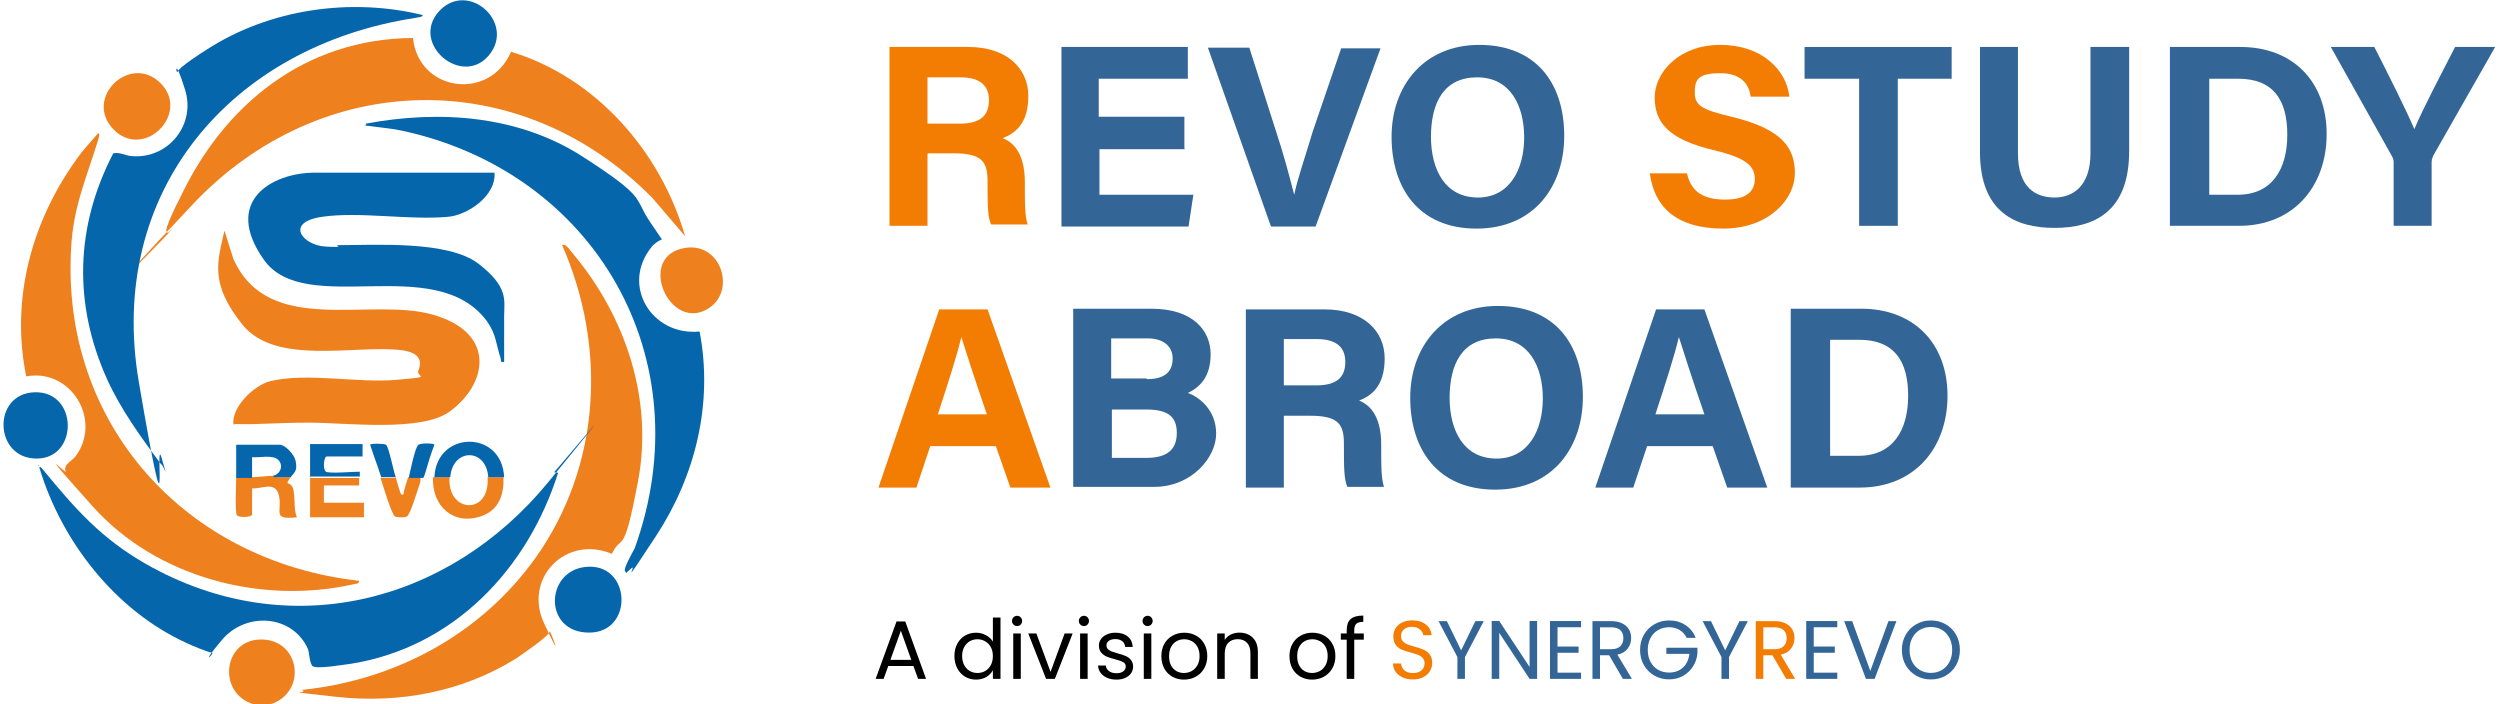
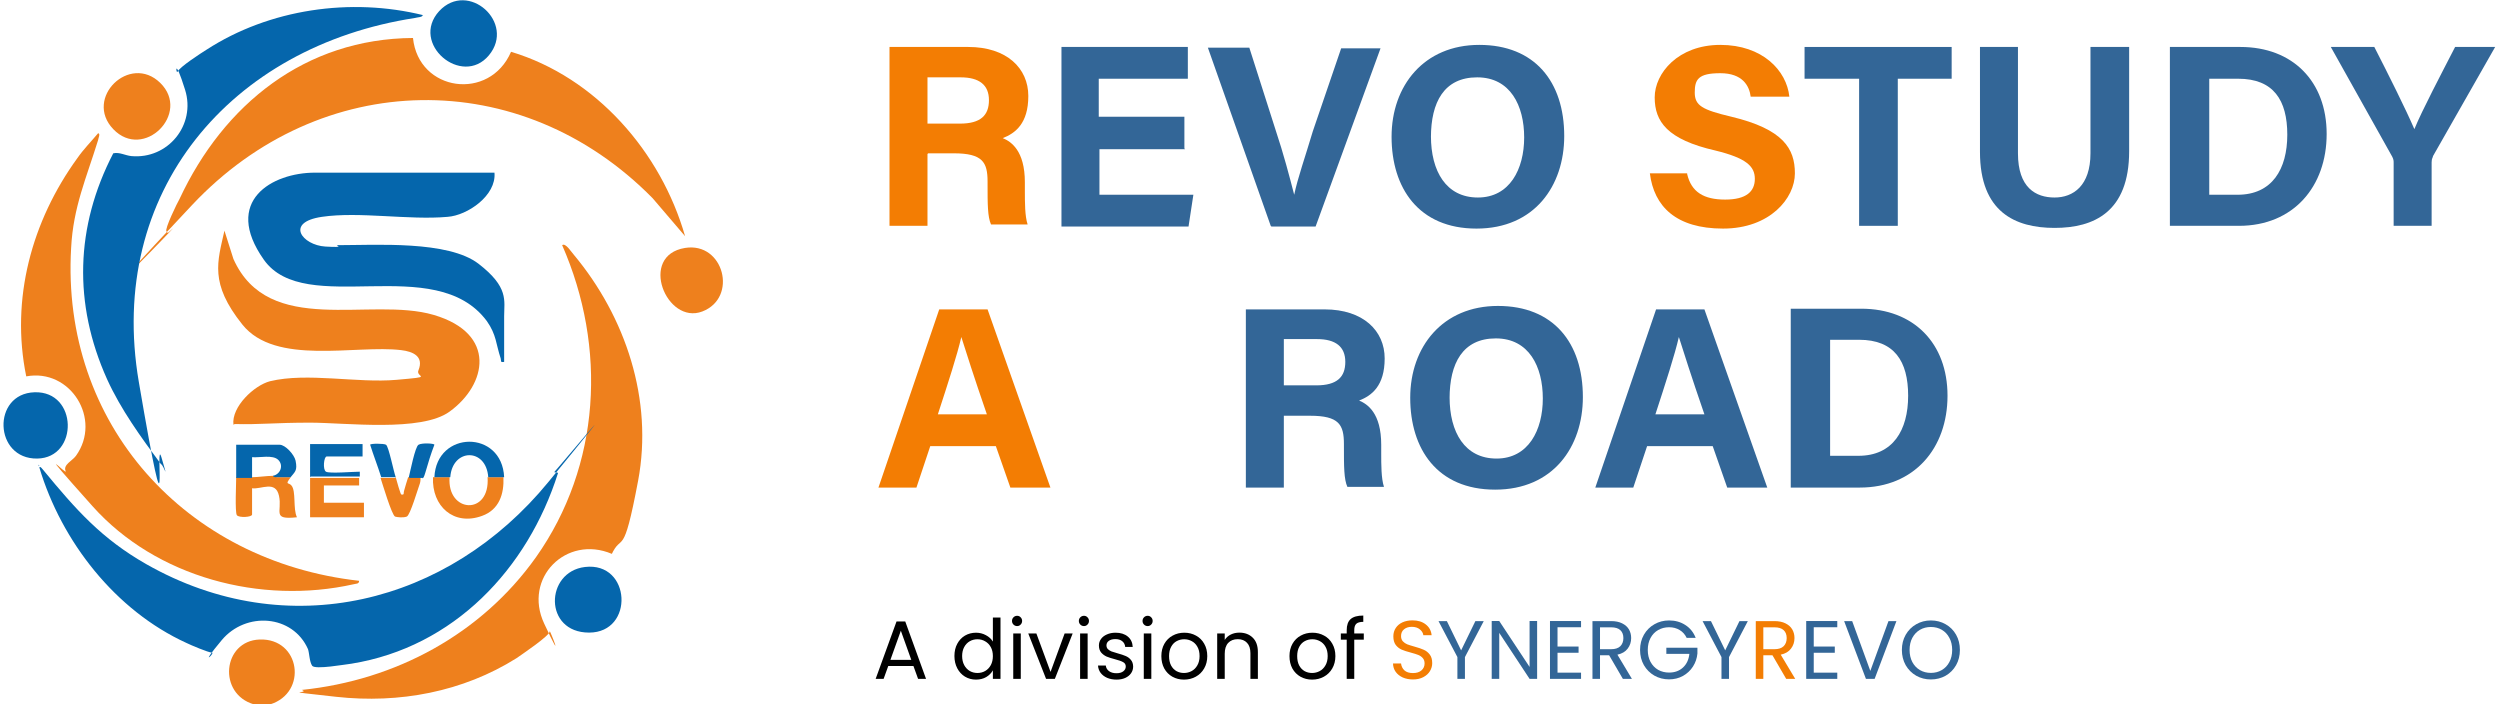
<svg xmlns="http://www.w3.org/2000/svg" width="362" height="102" viewBox="0 0 362 102" fill="none">
  <path d="M132.267 96.44H128.619L127.947 98.3H126.795L129.819 89.984H131.079L134.091 98.3H132.939L132.267 96.44ZM131.955 95.552L130.443 91.328L128.931 95.552H131.955Z" fill="black" />
  <path d="M138.201 94.988C138.201 94.316 138.337 93.728 138.609 93.224C138.881 92.712 139.253 92.316 139.725 92.036C140.205 91.756 140.741 91.616 141.333 91.616C141.845 91.616 142.321 91.736 142.761 91.976C143.201 92.208 143.537 92.516 143.769 92.9V89.42H144.873V98.3H143.769V97.064C143.553 97.456 143.233 97.78 142.809 98.036C142.385 98.284 141.889 98.408 141.321 98.408C140.737 98.408 140.205 98.264 139.725 97.976C139.253 97.688 138.881 97.284 138.609 96.764C138.337 96.244 138.201 95.652 138.201 94.988ZM143.769 95C143.769 94.504 143.669 94.072 143.469 93.704C143.269 93.336 142.997 93.056 142.653 92.864C142.317 92.664 141.945 92.564 141.537 92.564C141.129 92.564 140.757 92.66 140.421 92.852C140.085 93.044 139.817 93.324 139.617 93.692C139.417 94.06 139.317 94.492 139.317 94.988C139.317 95.492 139.417 95.932 139.617 96.308C139.817 96.676 140.085 96.96 140.421 97.16C140.757 97.352 141.129 97.448 141.537 97.448C141.945 97.448 142.317 97.352 142.653 97.16C142.997 96.96 143.269 96.676 143.469 96.308C143.669 95.932 143.769 95.496 143.769 95Z" fill="black" />
  <path d="M147.282 90.656C147.074 90.656 146.898 90.584 146.754 90.44C146.61 90.296 146.538 90.12 146.538 89.912C146.538 89.704 146.61 89.528 146.754 89.384C146.898 89.24 147.074 89.168 147.282 89.168C147.482 89.168 147.65 89.24 147.786 89.384C147.93 89.528 148.002 89.704 148.002 89.912C148.002 90.12 147.93 90.296 147.786 90.44C147.65 90.584 147.482 90.656 147.282 90.656ZM147.81 91.724V98.3H146.718V91.724H147.81Z" fill="black" />
  <path d="M152.119 97.292L154.159 91.724H155.323L152.743 98.3H151.471L148.891 91.724H150.067L152.119 97.292Z" fill="black" />
  <path d="M156.962 90.656C156.754 90.656 156.578 90.584 156.434 90.44C156.29 90.296 156.218 90.12 156.218 89.912C156.218 89.704 156.29 89.528 156.434 89.384C156.578 89.24 156.754 89.168 156.962 89.168C157.162 89.168 157.33 89.24 157.466 89.384C157.61 89.528 157.682 89.704 157.682 89.912C157.682 90.12 157.61 90.296 157.466 90.44C157.33 90.584 157.162 90.656 156.962 90.656ZM157.49 91.724V98.3H156.398V91.724H157.49Z" fill="black" />
  <path d="M161.679 98.408C161.175 98.408 160.723 98.324 160.323 98.156C159.923 97.98 159.607 97.74 159.375 97.436C159.143 97.124 159.015 96.768 158.991 96.368H160.119C160.151 96.696 160.303 96.964 160.575 97.172C160.855 97.38 161.219 97.484 161.667 97.484C162.083 97.484 162.411 97.392 162.651 97.208C162.891 97.024 163.011 96.792 163.011 96.512C163.011 96.224 162.883 96.012 162.627 95.876C162.371 95.732 161.975 95.592 161.439 95.456C160.951 95.328 160.551 95.2 160.239 95.072C159.935 94.936 159.671 94.74 159.447 94.484C159.231 94.22 159.123 93.876 159.123 93.452C159.123 93.116 159.223 92.808 159.423 92.528C159.623 92.248 159.907 92.028 160.275 91.868C160.643 91.7 161.063 91.616 161.535 91.616C162.263 91.616 162.851 91.8 163.299 92.168C163.747 92.536 163.987 93.04 164.019 93.68H162.927C162.903 93.336 162.763 93.06 162.507 92.852C162.259 92.644 161.923 92.54 161.499 92.54C161.107 92.54 160.795 92.624 160.563 92.792C160.331 92.96 160.215 93.18 160.215 93.452C160.215 93.668 160.283 93.848 160.419 93.992C160.563 94.128 160.739 94.24 160.947 94.328C161.163 94.408 161.459 94.5 161.835 94.604C162.307 94.732 162.691 94.86 162.987 94.988C163.283 95.108 163.535 95.292 163.743 95.54C163.959 95.788 164.071 96.112 164.079 96.512C164.079 96.872 163.979 97.196 163.779 97.484C163.579 97.772 163.295 98 162.927 98.168C162.567 98.328 162.151 98.408 161.679 98.408Z" fill="black" />
  <path d="M166.184 90.656C165.976 90.656 165.8 90.584 165.656 90.44C165.512 90.296 165.44 90.12 165.44 89.912C165.44 89.704 165.512 89.528 165.656 89.384C165.8 89.24 165.976 89.168 166.184 89.168C166.384 89.168 166.552 89.24 166.688 89.384C166.832 89.528 166.904 89.704 166.904 89.912C166.904 90.12 166.832 90.296 166.688 90.44C166.552 90.584 166.384 90.656 166.184 90.656ZM166.712 91.724V98.3H165.62V91.724H166.712Z" fill="black" />
  <path d="M171.441 98.408C170.825 98.408 170.265 98.268 169.761 97.988C169.265 97.708 168.873 97.312 168.585 96.8C168.305 96.28 168.165 95.68 168.165 95C168.165 94.328 168.309 93.736 168.597 93.224C168.893 92.704 169.293 92.308 169.797 92.036C170.301 91.756 170.865 91.616 171.489 91.616C172.113 91.616 172.677 91.756 173.181 92.036C173.685 92.308 174.081 92.7 174.369 93.212C174.665 93.724 174.813 94.32 174.813 95C174.813 95.68 174.661 96.28 174.357 96.8C174.061 97.312 173.657 97.708 173.145 97.988C172.633 98.268 172.065 98.408 171.441 98.408ZM171.441 97.448C171.833 97.448 172.201 97.356 172.545 97.172C172.889 96.988 173.165 96.712 173.373 96.344C173.589 95.976 173.697 95.528 173.697 95C173.697 94.472 173.593 94.024 173.385 93.656C173.177 93.288 172.905 93.016 172.569 92.84C172.233 92.656 171.869 92.564 171.477 92.564C171.077 92.564 170.709 92.656 170.373 92.84C170.045 93.016 169.781 93.288 169.581 93.656C169.381 94.024 169.281 94.472 169.281 95C169.281 95.536 169.377 95.988 169.569 96.356C169.769 96.724 170.033 97 170.361 97.184C170.689 97.36 171.049 97.448 171.441 97.448Z" fill="black" />
  <path d="M179.453 91.604C180.253 91.604 180.901 91.848 181.397 92.336C181.893 92.816 182.141 93.512 182.141 94.424V98.3H181.061V94.58C181.061 93.924 180.897 93.424 180.569 93.08C180.241 92.728 179.793 92.552 179.225 92.552C178.649 92.552 178.189 92.732 177.845 93.092C177.509 93.452 177.341 93.976 177.341 94.664V98.3H176.249V91.724H177.341V92.66C177.557 92.324 177.849 92.064 178.217 91.88C178.593 91.696 179.005 91.604 179.453 91.604Z" fill="black" />
  <path d="M189.992 98.408C189.376 98.408 188.816 98.268 188.312 97.988C187.816 97.708 187.424 97.312 187.136 96.8C186.856 96.28 186.716 95.68 186.716 95C186.716 94.328 186.86 93.736 187.148 93.224C187.444 92.704 187.844 92.308 188.348 92.036C188.852 91.756 189.416 91.616 190.04 91.616C190.664 91.616 191.228 91.756 191.732 92.036C192.236 92.308 192.632 92.7 192.92 93.212C193.216 93.724 193.364 94.32 193.364 95C193.364 95.68 193.212 96.28 192.908 96.8C192.612 97.312 192.208 97.708 191.696 97.988C191.184 98.268 190.616 98.408 189.992 98.408ZM189.992 97.448C190.384 97.448 190.752 97.356 191.096 97.172C191.44 96.988 191.716 96.712 191.924 96.344C192.14 95.976 192.248 95.528 192.248 95C192.248 94.472 192.144 94.024 191.936 93.656C191.728 93.288 191.456 93.016 191.12 92.84C190.784 92.656 190.42 92.564 190.028 92.564C189.628 92.564 189.26 92.656 188.924 92.84C188.596 93.016 188.332 93.288 188.132 93.656C187.932 94.024 187.832 94.472 187.832 95C187.832 95.536 187.928 95.988 188.12 96.356C188.32 96.724 188.584 97 188.912 97.184C189.24 97.36 189.6 97.448 189.992 97.448Z" fill="black" />
  <path d="M197.476 92.624H196.096V98.3H195.004V92.624H194.152V91.724H195.004V91.256C195.004 90.52 195.192 89.984 195.568 89.648C195.952 89.304 196.564 89.132 197.404 89.132V90.044C196.924 90.044 196.584 90.14 196.384 90.332C196.192 90.516 196.096 90.824 196.096 91.256V91.724H197.476V92.624Z" fill="black" />
  <path d="M204.6 98.384C204.048 98.384 203.552 98.288 203.112 98.096C202.68 97.896 202.34 97.624 202.092 97.28C201.844 96.928 201.716 96.524 201.708 96.068H202.872C202.912 96.46 203.072 96.792 203.352 97.064C203.64 97.328 204.056 97.46 204.6 97.46C205.12 97.46 205.528 97.332 205.824 97.076C206.128 96.812 206.28 96.476 206.28 96.068C206.28 95.748 206.192 95.488 206.016 95.288C205.84 95.088 205.62 94.936 205.356 94.832C205.092 94.728 204.736 94.616 204.288 94.496C203.736 94.352 203.292 94.208 202.956 94.064C202.628 93.92 202.344 93.696 202.104 93.392C201.872 93.08 201.756 92.664 201.756 92.144C201.756 91.688 201.872 91.284 202.104 90.932C202.336 90.58 202.66 90.308 203.076 90.116C203.5 89.924 203.984 89.828 204.528 89.828C205.312 89.828 205.952 90.024 206.448 90.416C206.952 90.808 207.236 91.328 207.3 91.976H206.1C206.06 91.656 205.892 91.376 205.596 91.136C205.3 90.888 204.908 90.764 204.42 90.764C203.964 90.764 203.592 90.884 203.304 91.124C203.016 91.356 202.872 91.684 202.872 92.108C202.872 92.412 202.956 92.66 203.124 92.852C203.3 93.044 203.512 93.192 203.76 93.296C204.016 93.392 204.372 93.504 204.828 93.632C205.38 93.784 205.824 93.936 206.16 94.088C206.496 94.232 206.784 94.46 207.024 94.772C207.264 95.076 207.384 95.492 207.384 96.02C207.384 96.428 207.276 96.812 207.06 97.172C206.844 97.532 206.524 97.824 206.1 98.048C205.676 98.272 205.176 98.384 204.6 98.384Z" fill="#F37D03" />
  <path d="M214.847 89.936L212.123 95.144V98.3H211.031V95.144L208.295 89.936H209.507L211.571 94.172L213.635 89.936H214.847Z" fill="#336697" />
  <path d="M222.575 98.3H221.483L217.091 91.64V98.3H215.999V89.924H217.091L221.483 96.572V89.924H222.575V98.3Z" fill="#336697" />
  <path d="M225.529 90.824V93.62H228.577V94.52H225.529V97.4H228.937V98.3H224.437V89.924H228.937V90.824H225.529Z" fill="#336697" />
  <path d="M234.993 98.3L233.001 94.88H231.681V98.3H230.589V89.936H233.289C233.921 89.936 234.453 90.044 234.885 90.26C235.325 90.476 235.653 90.768 235.869 91.136C236.085 91.504 236.193 91.924 236.193 92.396C236.193 92.972 236.025 93.48 235.689 93.92C235.361 94.36 234.865 94.652 234.201 94.796L236.301 98.3H234.993ZM231.681 94.004H233.289C233.881 94.004 234.325 93.86 234.621 93.572C234.917 93.276 235.065 92.884 235.065 92.396C235.065 91.9 234.917 91.516 234.621 91.244C234.333 90.972 233.889 90.836 233.289 90.836H231.681V94.004Z" fill="#336697" />
  <path d="M244.226 92.36C243.994 91.872 243.658 91.496 243.218 91.232C242.778 90.96 242.266 90.824 241.682 90.824C241.098 90.824 240.57 90.96 240.098 91.232C239.634 91.496 239.266 91.88 238.994 92.384C238.73 92.88 238.598 93.456 238.598 94.112C238.598 94.768 238.73 95.344 238.994 95.84C239.266 96.336 239.634 96.72 240.098 96.992C240.57 97.256 241.098 97.388 241.682 97.388C242.498 97.388 243.17 97.144 243.698 96.656C244.226 96.168 244.534 95.508 244.622 94.676H241.286V93.788H245.786V94.628C245.722 95.316 245.506 95.948 245.138 96.524C244.77 97.092 244.286 97.544 243.686 97.88C243.086 98.208 242.418 98.372 241.682 98.372C240.906 98.372 240.198 98.192 239.558 97.832C238.918 97.464 238.41 96.956 238.034 96.308C237.666 95.66 237.482 94.928 237.482 94.112C237.482 93.296 237.666 92.564 238.034 91.916C238.41 91.26 238.918 90.752 239.558 90.392C240.198 90.024 240.906 89.84 241.682 89.84C242.57 89.84 243.354 90.06 244.034 90.5C244.722 90.94 245.222 91.56 245.534 92.36H244.226Z" fill="#336697" />
  <path d="M253.086 89.936L250.362 95.144V98.3H249.27V95.144L246.534 89.936H247.746L249.81 94.172L251.874 89.936H253.086Z" fill="#336697" />
  <path d="M258.641 98.3L256.649 94.88H255.329V98.3H254.237V89.936H256.937C257.569 89.936 258.101 90.044 258.533 90.26C258.973 90.476 259.301 90.768 259.517 91.136C259.733 91.504 259.841 91.924 259.841 92.396C259.841 92.972 259.673 93.48 259.337 93.92C259.009 94.36 258.513 94.652 257.849 94.796L259.949 98.3H258.641ZM255.329 94.004H256.937C257.529 94.004 257.973 93.86 258.269 93.572C258.565 93.276 258.713 92.884 258.713 92.396C258.713 91.9 258.565 91.516 258.269 91.244C257.981 90.972 257.537 90.836 256.937 90.836H255.329V94.004Z" fill="#F37D03" />
  <path d="M262.63 90.824V93.62H265.678V94.52H262.63V97.4H266.038V98.3H261.538V89.924H266.038V90.824H262.63Z" fill="#336697" />
  <path d="M274.603 89.936L271.447 98.3H270.187L267.031 89.936H268.195L270.823 97.148L273.451 89.936H274.603Z" fill="#336697" />
  <path d="M279.592 98.384C278.816 98.384 278.108 98.204 277.468 97.844C276.828 97.476 276.32 96.968 275.944 96.32C275.576 95.664 275.392 94.928 275.392 94.112C275.392 93.296 275.576 92.564 275.944 91.916C276.32 91.26 276.828 90.752 277.468 90.392C278.108 90.024 278.816 89.84 279.592 89.84C280.376 89.84 281.088 90.024 281.728 90.392C282.368 90.752 282.872 91.256 283.24 91.904C283.608 92.552 283.792 93.288 283.792 94.112C283.792 94.936 283.608 95.672 283.24 96.32C282.872 96.968 282.368 97.476 281.728 97.844C281.088 98.204 280.376 98.384 279.592 98.384ZM279.592 97.436C280.176 97.436 280.7 97.3 281.164 97.028C281.636 96.756 282.004 96.368 282.268 95.864C282.54 95.36 282.676 94.776 282.676 94.112C282.676 93.44 282.54 92.856 282.268 92.36C282.004 91.856 281.64 91.468 281.176 91.196C280.712 90.924 280.184 90.788 279.592 90.788C279 90.788 278.472 90.924 278.008 91.196C277.544 91.468 277.176 91.856 276.904 92.36C276.64 92.856 276.508 93.44 276.508 94.112C276.508 94.776 276.64 95.36 276.904 95.864C277.176 96.368 277.544 96.756 278.008 97.028C278.48 97.3 279.008 97.436 279.592 97.436Z" fill="#336697" />
  <path d="M134.3 22.3V32.7H128.8V6.8H140.2C145.8 6.8 148.9 9.9 148.9 13.9C148.9 17.9 147 19.3 145.2 20C146.4 20.5 148.4 21.8 148.4 26.4V27.6C148.4 29.3 148.4 31.3 148.8 32.5H143.5C143 31.4 143 29.5 143 26.7V26.3C143 23.5 142.3 22.2 138.1 22.2H134.4L134.3 22.3ZM134.3 17.9H139C142 17.9 143.2 16.7 143.2 14.5C143.2 12.3 141.8 11.2 139.1 11.2H134.3V17.8V17.9Z" fill="#F37D03" />
  <path d="M171.6 21.6H159.2V28.2H172.8L172.1 32.8H153.7V6.8H172V11.4H159.1V16.9H171.5V21.5L171.6 21.6Z" fill="#336697" />
  <path d="M184 32.7L174.9 6.9H180.9L184.7 18.8C185.9 22.4 186.7 25.5 187.4 28.2C187.9 25.8 189 22.7 190.1 19L194.2 7H199.9L190.5 32.8H183.9H184.1L184 32.7Z" fill="#336697" />
  <path d="M226.5 19.7C226.5 26.9 222.2 33.1 213.8 33.1C205.4 33.1 201.5 27.2 201.5 19.8C201.5 12.4 206.2 6.5 214.2 6.5C222.2 6.5 226.5 11.8 226.5 19.7ZM207.2 19.7C207.2 24.8 209.4 28.6 214 28.6C218.6 28.6 220.7 24.5 220.7 19.9C220.7 15.3 218.7 11.2 213.9 11.2C209.1 11.2 207.2 14.8 207.2 19.9V19.7Z" fill="#336697" />
  <path d="M244.3 25.2C244.9 27.8 246.7 28.9 249.8 28.9C252.9 28.9 254.1 27.7 254.1 25.9C254.1 24.1 252.9 22.9 248.4 21.8C241.4 20.2 239.6 17.6 239.6 14.1C239.6 10.6 243 6.5 249.1 6.5C255.2 6.5 258.7 10.2 259.1 14H253.5C253.3 12.4 252.3 10.6 249.1 10.6C245.9 10.6 245.4 11.5 245.4 13.4C245.4 15.3 246.5 15.9 250.7 16.9C258.2 18.7 259.9 21.5 259.9 25.1C259.9 28.7 256.3 33.1 249.5 33.1C242.7 33.1 239.5 29.9 238.9 25.1H244.5H244.3V25.2Z" fill="#F37D03" />
  <path d="M269.2 11.4H261.3V6.8H282.6V11.4H274.8V32.7H269.2V11.4Z" fill="#336697" />
  <path d="M292.2 6.8V22.2C292.2 27.2 294.8 28.6 297.5 28.6C300.2 28.6 302.7 26.9 302.7 22.2V6.8H308.3V21.9C308.3 30.7 303.2 33 297.5 33C291.8 33 286.7 30.7 286.7 22V6.8H292.3H292.2Z" fill="#336697" />
  <path d="M314.2 6.8H324.4C332 6.8 336.9 11.8 336.9 19.4C336.9 27 332.1 32.7 324.2 32.7H314.2V6.8ZM319.8 28.2H324C329 28.2 331.2 24.5 331.2 19.5C331.2 14.5 329.2 11.4 324.1 11.4H319.9V28.2H319.8Z" fill="#336697" />
  <path d="M346.6 32.7V23.6C346.6 23.3 346.6 23.1 346.4 22.7L337.5 6.8H343.8C345.8 10.7 348.4 15.9 349.6 18.7C350.7 16 353.6 10.5 355.5 6.8H361.3L352.3 22.6C352.3 22.8 352.1 22.9 352.1 23.5V32.7H346.5H346.6Z" fill="#336697" />
  <path d="M134.7 64.6L132.7 70.6H127.2L136 44.8H143L152.1 70.6H146.3L144.2 64.6H134.7ZM142.9 60C141 54.5 139.9 51 139.2 48.8C138.6 51.4 137.3 55.4 135.8 60H142.9Z" fill="#F37D03" />
-   <path d="M155.4 44.7H166.7C172.9 44.7 175.3 48 175.3 51.3C175.3 54.6 173.7 56.1 172 56.9C173.7 57.5 176.1 59.4 176.1 62.8C176.1 66.2 172.6 70.5 167.1 70.5H155.4V44.7ZM166.1 54.9C168.8 54.9 169.8 53.7 169.8 51.9C169.8 50.1 168.4 49 166.2 49H160.9V54.8H166L166.1 54.9ZM160.9 66.3H166C169 66.3 170.4 65.1 170.4 62.7C170.4 60.3 169.1 59.3 166 59.3H161V66.3H160.9Z" fill="#336697" />
  <path d="M185.9 60.2V70.6H180.4V44.8H191.8C197.4 44.8 200.5 47.9 200.5 51.9C200.5 55.9 198.6 57.3 196.8 58C198 58.5 200 59.8 200 64.4V65.6C200 67.3 200 69.3 200.4 70.5H195.1C194.6 69.4 194.6 67.5 194.6 64.7V64.3C194.6 61.5 193.9 60.2 189.7 60.2H186H185.9ZM185.9 55.8H190.6C193.6 55.8 194.8 54.6 194.8 52.4C194.8 50.2 193.4 49.1 190.7 49.1H185.9V55.7V55.8Z" fill="#336697" />
  <path d="M229.2 57.5C229.2 64.7 224.9 70.9 216.5 70.9C208.1 70.9 204.2 65 204.2 57.6C204.2 50.2 208.9 44.3 216.9 44.3C224.9 44.3 229.2 49.6 229.2 57.5ZM209.9 57.5C209.9 62.6 212.1 66.4 216.7 66.4C221.3 66.4 223.4 62.3 223.4 57.7C223.4 53.1 221.4 49 216.6 49C211.8 49 209.9 52.6 209.9 57.7V57.5Z" fill="#336697" />
  <path d="M238.5 64.6L236.5 70.6H231L239.8 44.8H246.8L255.9 70.6H250.1L248 64.6H238.5ZM246.8 60C244.9 54.5 243.8 51 243.1 48.8C242.5 51.4 241.2 55.4 239.7 60H246.8Z" fill="#336697" />
  <path d="M259.3 44.7H269.5C277.1 44.7 282 49.7 282 57.3C282 64.9 277.2 70.6 269.3 70.6H259.3V44.8V44.7ZM264.9 66H269.1C274.1 66 276.3 62.3 276.3 57.3C276.3 52.3 274.3 49.2 269.2 49.2H265V66H264.9Z" fill="#336697" />
  <path d="M39.1 102H36.8C31.5 100.5 32.2 92.8 37.6 92.6C43.5 92.4 44.6 100.3 39.1 102Z" fill="#EE801D" />
  <path d="M88.6 80.2C82 77.4 75.7 83.7 78.8 90.3C81.9 96.9 79.6 91.2 79.6 91.4C79.7 92 75.5 94.8 74.8 95.3C67 100.2 57.8 101.9 48.7 100.9C39.6 99.9 45.2 100.5 43.7 99.9C57.3 98.5 69.7 91.8 77.6 80.7C87 67.4 87.9 50.3 81.4 35.5C81.9 35.1 82.8 36.6 83.1 36.9C90.6 45.9 94.6 57.9 92.4 69.6C90.2 81.3 90.1 76.9 88.5 80.4L88.6 80.2Z" fill="#EE801D" />
  <path d="M52 84.1C52 84.6 51.5 84.5 51.2 84.6C37.8 87.6 22.6 83.6 13.4 73.3C4.2 63 9.9 69.1 9.5 68.2C9.1 67.3 10.5 66.7 11 66C14.8 60.7 10.2 53.3 3.8 54.5C1.5 43.3 4.6 32 11.2 22.9C12.1 21.6 13.2 20.5 14.2 19.3C14.6 19.3 14.2 20.1 14.2 20.3C12.5 25.8 10.6 30 10.3 35.9C8.8 61.4 26.9 81.3 52 84.1Z" fill="#EE801D" />
  <path d="M59.8 5.5C60.6 13.3 70.9 14.7 74 7.5C86.3 11.2 95.7 22 99.2 34.2L94.5 28.7C75.4 9.3 46.4 9.9 27.8 29.7C9.2 49.5 25.9 32.3 25 33.1C24.1 33.9 24.4 33.8 24.1 33.5C23.8 33.2 25.7 29.3 26 28.8C32.4 15.1 44.2 5.6 59.8 5.5Z" fill="#EE801D" />
  <path d="M80.3 68.4C80.3 68.4 80.8 68.4 80.8 68.5C76.4 82.4 65.7 93.7 50.9 96.1C50 96.2 45.6 97 45.2 96.4C44.8 95.8 44.8 94.6 44.6 94C42.4 89 35.6 88.5 32.1 92.7C28.6 96.9 31.2 94.5 30.7 94.5C30.2 94.5 27.6 93.4 27 93.1C16.7 88.4 8.9 78.4 5.7 67.7C5.8 67.4 6.2 68 6.3 68.1C11 73.8 14.7 78 21.2 81.7C41.6 93.3 64.9 87.5 79.4 69.8C93.9 52.1 80.3 68.4 80.3 68.3V68.4Z" fill="#0566AC" />
  <path d="M61.2 2.2C61.2 2.5 60.4 2.5 60.1 2.6C33.4 6.7 15.4 27.8 20.1 55.3C24.8 82.8 22.3 62.5 23.4 66.3C24.5 70.1 23.7 67.3 23.3 67.2C20.4 63.3 17.5 59.3 15.5 54.9C10.6 44 10.9 32.8 16.4 22.2C17.3 22 18.1 22.5 19 22.6C24.3 23.1 28.4 18.1 26.8 13C25.2 7.9 25.5 10.8 25.7 10.4C26 9.7 29.1 7.7 29.9 7.2C39 1.3 50.8 -0.4 61.3 2.2H61.2Z" fill="#0566AC" />
-   <path d="M95.5 34.8C95.5 34.8 94.7 35.3 94.4 35.7C89.8 41.3 94.4 48.7 101.3 48C103.3 58.4 100.7 68.9 95 77.6C89.3 86.3 92.4 81.4 91.4 82.3C90.4 83.2 90.8 83 90.5 82.7C90.2 82.4 91.7 79.8 91.9 79.4C101.8 52 86.2 24.9 58.1 18.9C56.7 18.6 55.3 18.5 53.9 18.3C52.5 18.1 53 18.3 53 17.9C63.7 15.9 75.1 16.7 84.4 22.7C93.7 28.7 91.7 28.5 94.1 32.1C96.5 35.7 95.8 34.3 95.5 34.9V34.8Z" fill="#0566AC" />
  <path d="M33.8 61.5C33.5 58.9 36.8 55.8 39.1 55.2C44.5 53.9 51.7 55.5 57.4 55C63.1 54.5 60.1 54.7 60.6 53.6C61.4 51.6 59.8 50.9 58.1 50.7C51.5 49.9 39.9 53 35.1 47C30.3 41 31.5 37.9 32.5 33.4L33.8 37.5C38.9 48.9 53.6 42.9 62.8 45.6C72 48.3 70.5 55.7 65.1 59.6C61 62.6 50 61.2 44.9 61.2C39.8 61.2 37.6 61.5 34 61.4L33.8 61.5Z" fill="#EE801D" />
  <path d="M71.6 25C71.9 28.3 67.7 31.2 64.8 31.4C59.2 31.9 52 30.6 46.6 31.4C41.2 32.2 43.8 35.5 47.1 35.7C50.4 35.9 48.3 35.5 48.9 35.5C54.4 35.5 64.9 34.8 69.3 38.2C73.7 41.6 73 43.5 73 45.8V52.4C72.4 52.5 72.6 52.3 72.5 51.9C71.8 49.8 71.9 48.5 70.5 46.5C63 36.4 44.2 46.1 38.2 37.6C32.2 29.1 39.4 25 45.6 25H71.7H71.6Z" fill="#0566AC" />
  <path d="M99.2 35.9C104.8 35 106.9 43.1 101.7 45.1C96.5 47.1 92.4 37 99.2 35.9Z" fill="#EE801D" />
  <path d="M23.2 12C27.7 16.4 20.8 23.3 16.4 18.7C12.1 14.2 18.8 7.7 23.2 12Z" fill="#EE801D" />
  <path d="M63.6 1.6C67.8 -2.9 74.7 3.3 70.8 8C66.9 12.7 59.3 6.3 63.6 1.6Z" fill="#0566AC" />
  <path d="M84.7 82.1C91.4 81.3 91.9 91.6 85.3 91.6C78.7 91.6 78.9 82.8 84.7 82.1Z" fill="#0566AC" />
  <path d="M5 56.8C11.3 56.6 11.4 66.3 5.4 66.4C-0.9 66.5 -1.2 57 5 56.8Z" fill="#0566AC" />
  <path d="M42.1 69.1C41.2 70.3 41.8 69.8 42.2 70.3C42.9 71.1 42.4 73.7 43 74.9C39.3 75.3 40.9 74.1 40.4 71.8C39.9 69.5 37.8 70.9 36.5 70.7V74.5C36.5 74.9 34.6 75 34.3 74.6C34 74.2 34.2 69.9 34.2 69.1C35 69.1 35.7 69.1 36.5 69.1C37.3 69.1 38.7 68.9 39.5 68.9C40.3 68.9 39.8 69.1 40.1 69.1C40.8 69.1 41.4 69.1 42.1 69.1Z" fill="#EE801D" />
  <path d="M65.1 69.1C64.7 74.3 71 74.7 70.6 69.1H72.9C73 71.5 72.3 73.8 69.8 74.7C65.7 76.2 62.5 73.3 62.7 69.1H65H65.1Z" fill="#EE801D" />
  <path d="M52 69.1C52 69.5 52 69.9 52 70.3H46.9V72.8H52.7V74.9H44.9C44.9 73 44.9 71.1 44.9 69.2H52V69.1Z" fill="#EE801D" />
  <path d="M42.1 69.1C41.4 69.1 40.8 69.1 40.1 69.1C39.4 69.1 39.6 68.9 39.5 68.9C40.6 68.7 41.1 67.4 40.3 66.6C39.5 65.8 37.6 66.3 36.5 66.2V69.2C35.7 69.2 35 69.2 34.2 69.2C34.2 67.6 34.2 66 34.2 64.4H40.5C41.3 64.4 42.6 65.8 42.8 66.7C43.1 68.2 42.7 68.3 42 69.2L42.1 69.1Z" fill="#0566AC" />
  <path d="M73 69.1H70.7C70.4 64.8 65.5 64.9 65.2 69.1H62.9C63.2 62.3 72.7 62.2 73 69.1Z" fill="#0566AC" />
  <path d="M44.9 69.1C44.9 67.5 44.9 65.9 44.9 64.3H52.5V66.1H47.3C46.9 66.1 46.7 68 47.2 68.3C47.7 68.6 51.1 68.3 52.1 68.3C52.1 68.5 52.1 68.8 52.1 69H45L44.9 69.1Z" fill="#0566AC" />
  <path d="M57.3 69.1C57.4 69.5 58 71.6 58.1 71.6C58.6 71.7 58.4 71.4 58.5 71.1C58.7 70.4 58.9 69.7 59.1 69.1H60.9C60.9 69.3 60.9 69.7 60.8 70C60.5 70.8 59.4 74.6 58.9 74.8C58.4 75 57.5 74.9 57.2 74.8C56.7 74.5 55.4 70.1 55.1 69.2H57.2L57.3 69.1Z" fill="#EE801D" />
  <path d="M57.3 69.1H55.2C54.7 67.5 54.1 66 53.6 64.4C53.6 64.2 55.6 64.2 55.9 64.4C56.3 64.7 57 68.3 57.3 69.1Z" fill="#0566AC" />
  <path d="M59.2 69.1C59.4 68.3 60.1 64.7 60.6 64.4C61.1 64.1 62.9 64.2 62.9 64.4C62.4 65.7 62 67 61.6 68.4C61.2 69.8 61.1 69 61.1 69.2H59.3L59.2 69.1Z" fill="#0566AC" />
  <path d="M5.6 67.3C5.7 67.3 5.7 67.5 5.6 67.5V67.3Z" fill="#0566AC" />
</svg>